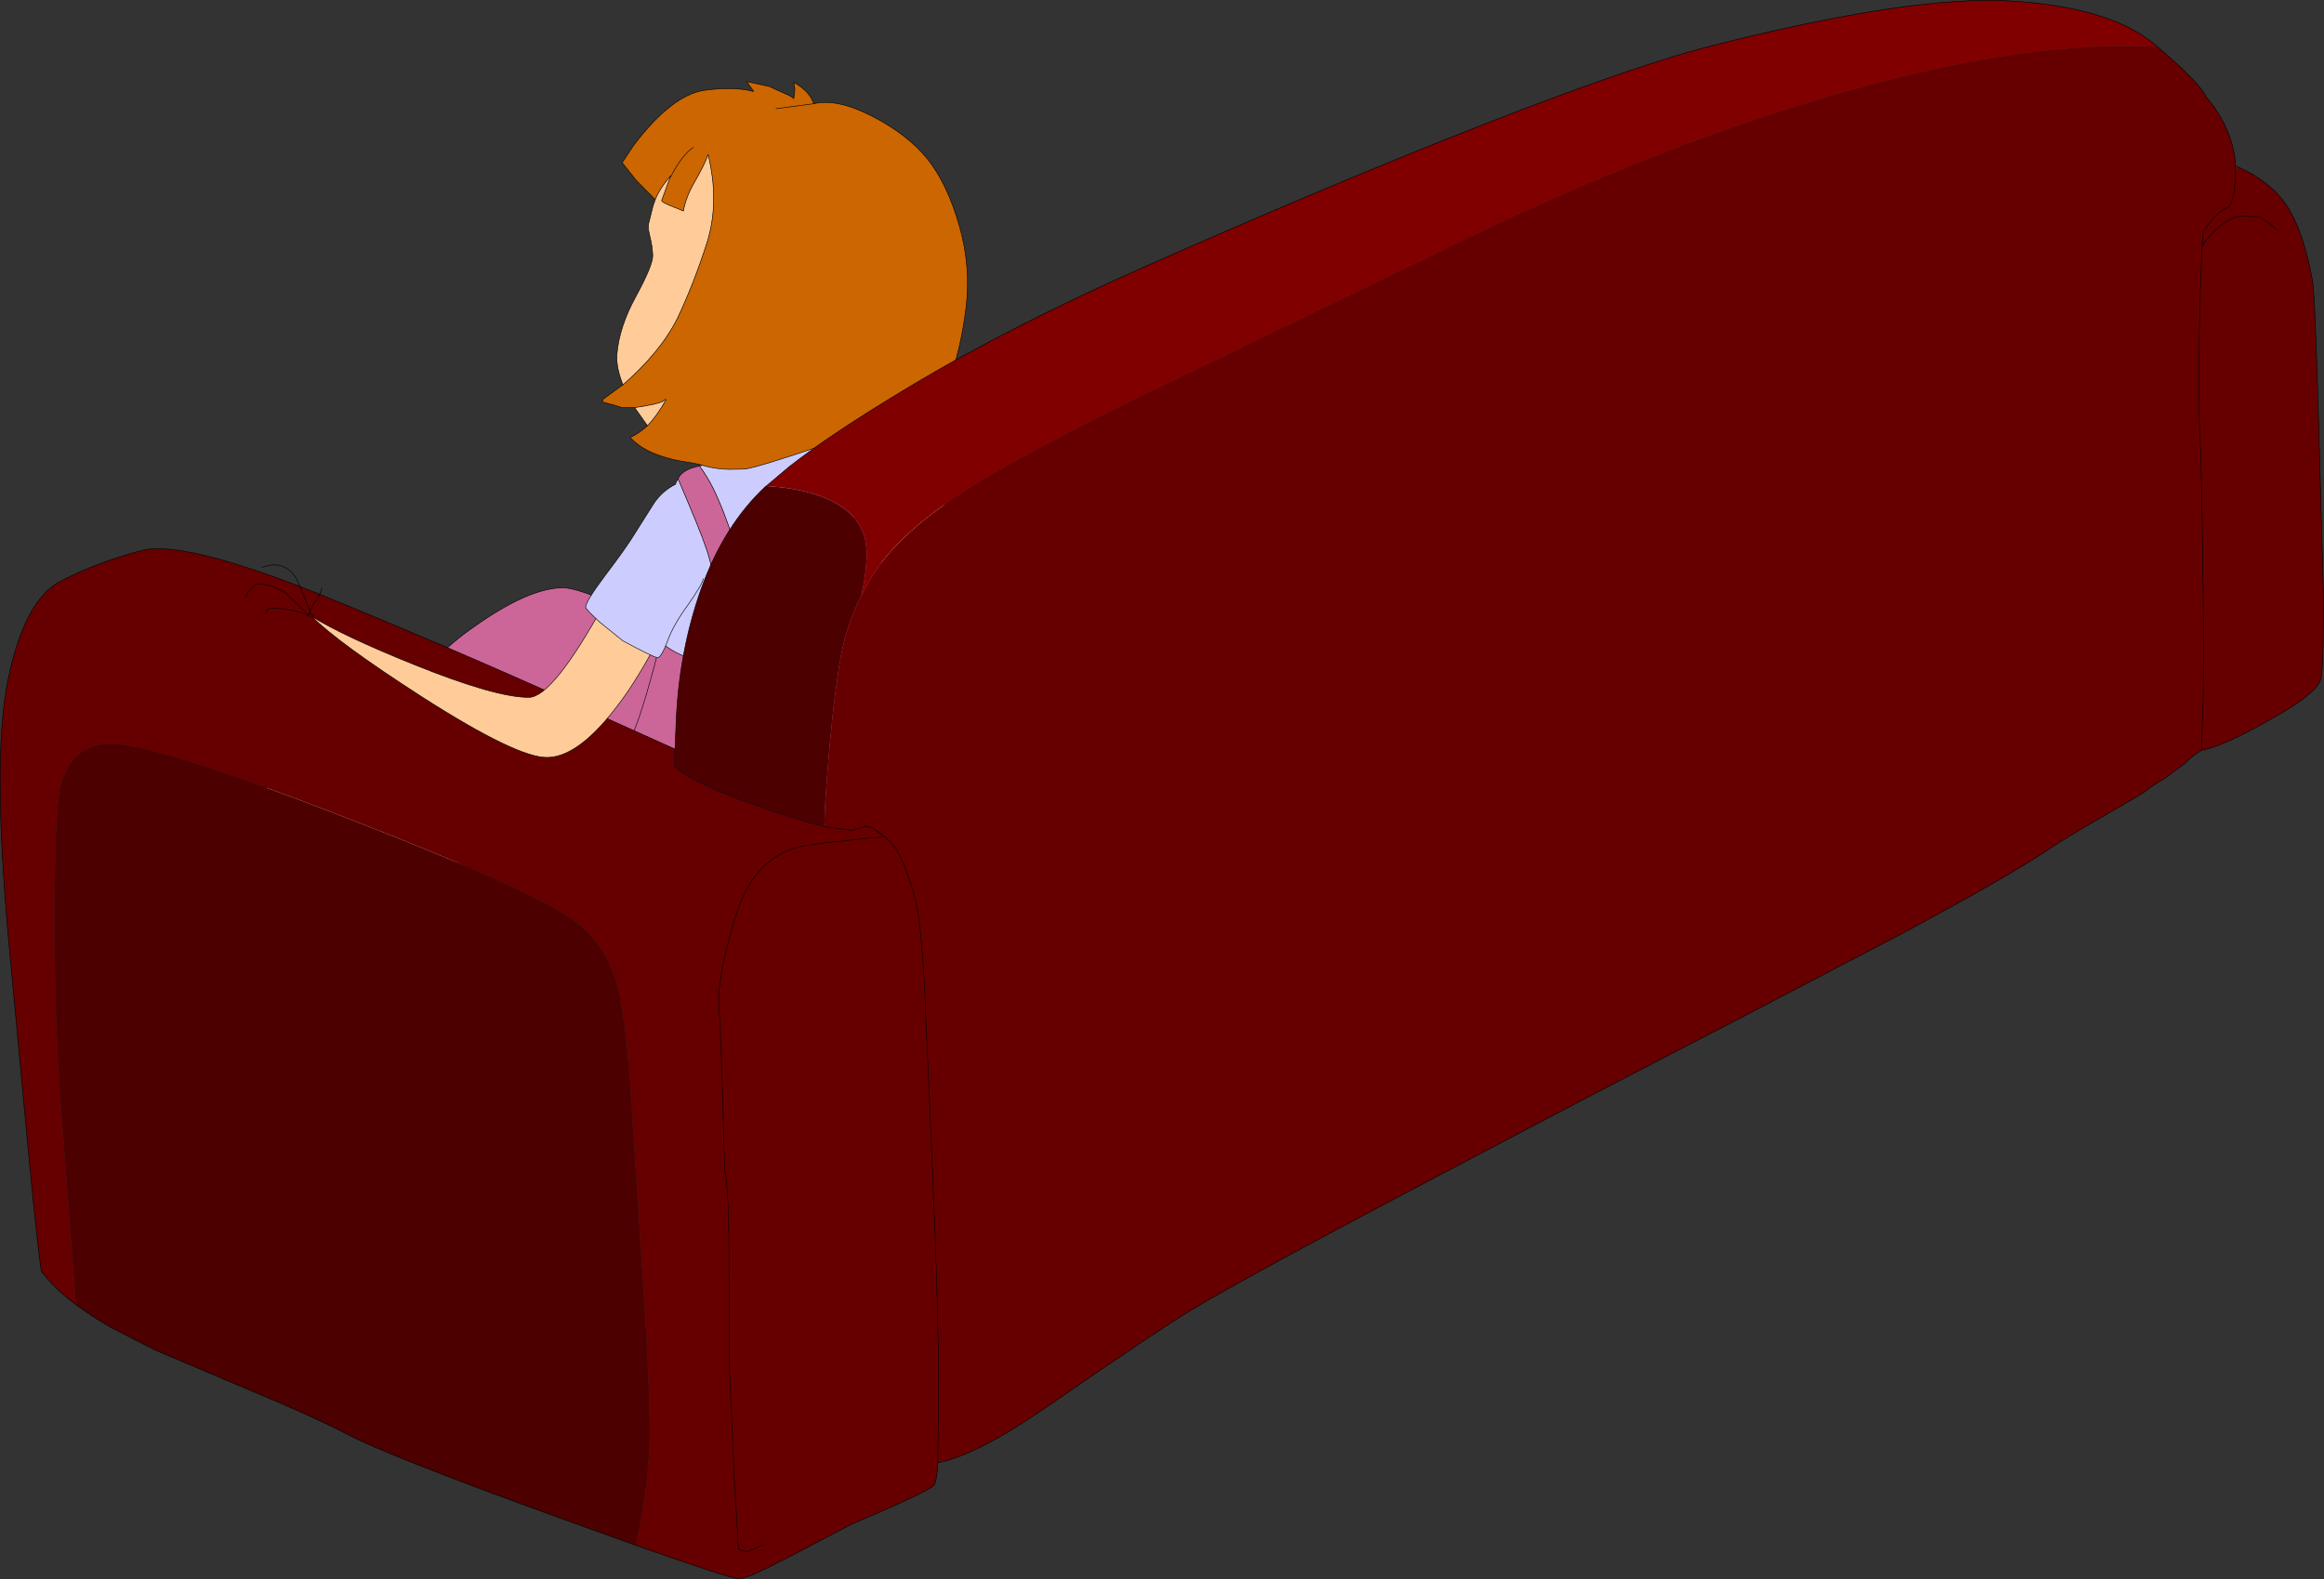
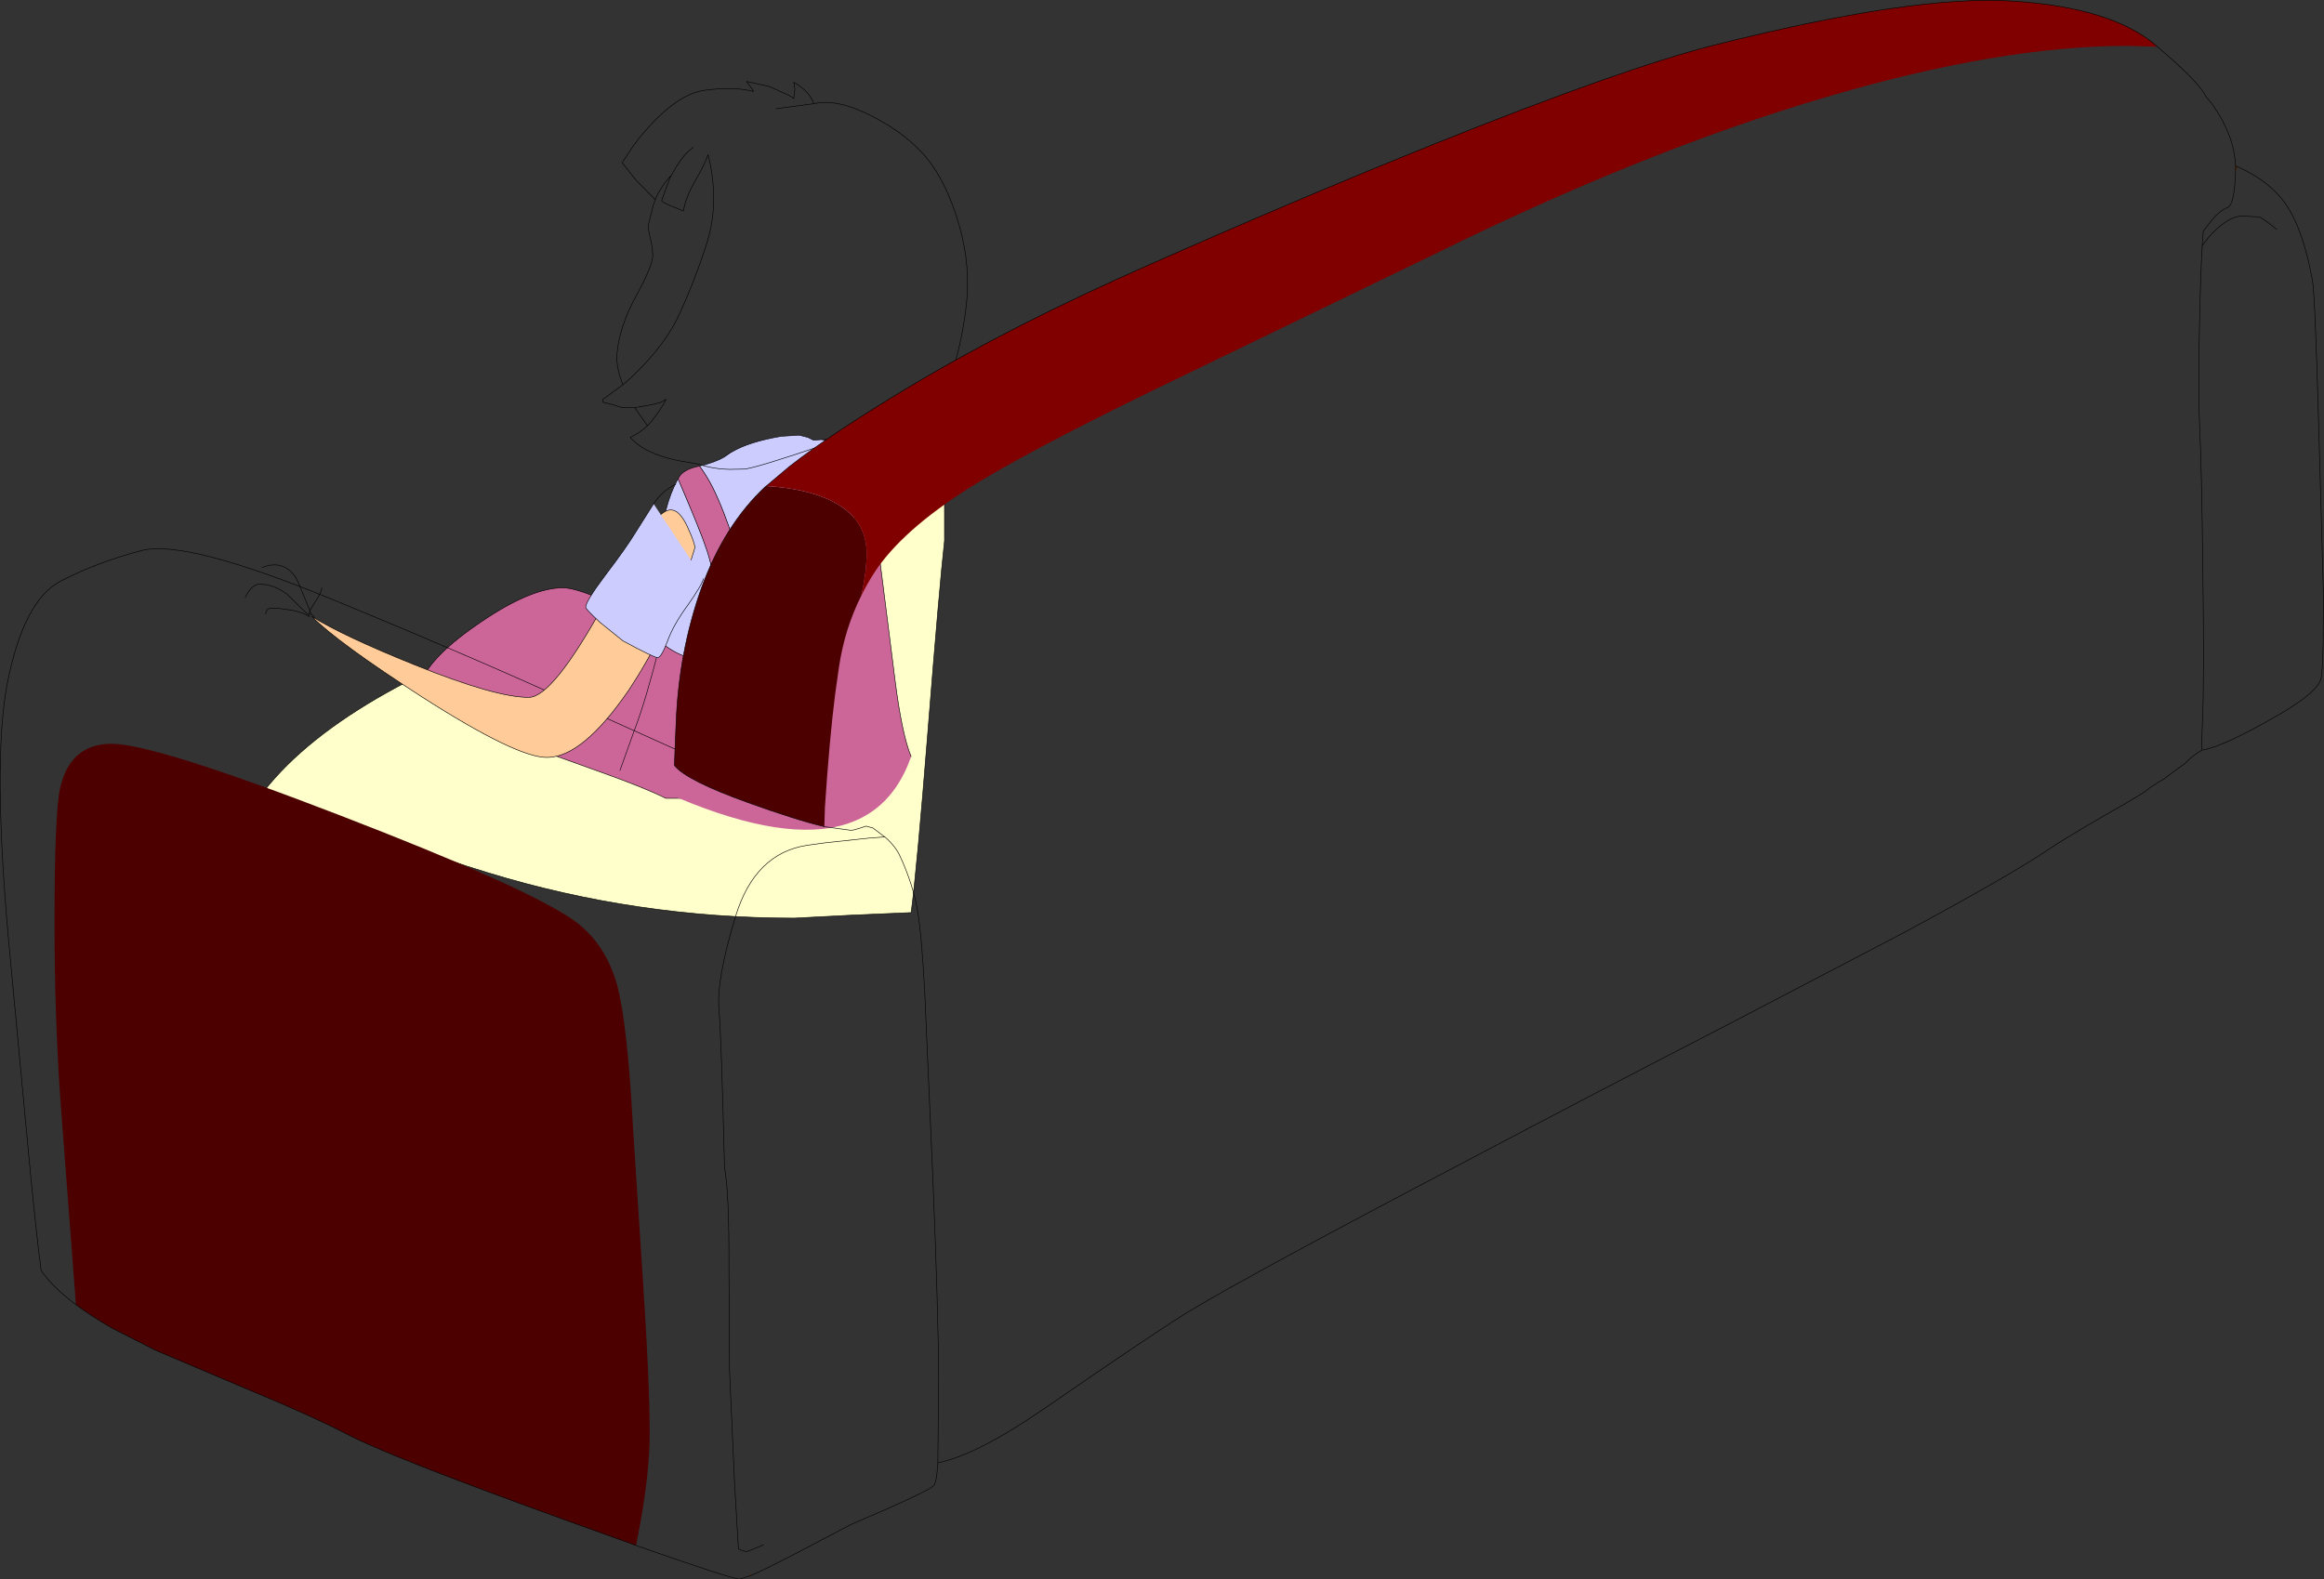
<svg xmlns="http://www.w3.org/2000/svg" height="284.0px" width="417.8px">
  <rect width="100%" height="100%" fill="#333333" stroke="none" />
  <g transform="matrix(1.0, 0.0, 0.0, 1.0, 131.8, -12.75)">
    <path d="M-84.3 154.95 Q-69.4 136.05 -26.1 122.25 -22.35 121.05 9.05 112.0 28.8 106.3 38.0 102.0 L38.0 110.0 Q37.1 118.0 35.0 144.4 33.05 168.95 32.0 176.85 L20.55 177.35 11.0 177.85 Q-17.5 177.85 -44.2 169.65 -58.9 165.2 -84.3 154.95" fill="#ffffcc" fill-rule="evenodd" stroke="none" />
    <path d="M-84.3 154.95 Q-69.4 136.05 -26.1 122.25 -22.35 121.05 9.05 112.0 28.8 106.3 38.0 102.0 L38.0 110.0 Q37.1 118.0 35.0 144.4 33.05 168.95 32.0 176.85 L20.55 177.35 11.0 177.85 Q-17.5 177.85 -44.2 169.65 -58.9 165.2 -84.3 154.95 L-85.0 155.85 M-84.3 154.95 L-87.0 153.85" fill="none" stroke="#000000" stroke-linecap="round" stroke-linejoin="round" stroke-width="0.1" />
    <path d="M-13.8 125.2 L-0.1 132.3 Q-3.45 135.5 -5.25 143.75 L-7.1 156.3 -12.1 156.3 Q-16.05 154.35 -23.5 151.7 L-36.3 147.1 Q-51.75 141.3 -56.1 135.3 -54.15 130.55 -45.35 124.6 -36.3 118.45 -30.6 118.45 -26.85 118.45 -13.8 125.2" fill="#cc6699" fill-rule="evenodd" stroke="none" />
    <path d="M-13.8 125.2 Q-26.85 118.45 -30.6 118.45 -36.3 118.45 -45.35 124.6 -54.15 130.55 -56.1 135.3 -51.75 141.3 -36.3 147.1 L-23.5 151.7 Q-16.05 154.35 -12.1 156.3 L-7.1 156.3 -5.25 143.75 Q-3.45 135.5 -0.1 132.3 L-13.8 125.2 Z" fill="none" stroke="#000000" stroke-linecap="round" stroke-linejoin="round" stroke-width="0.1" />
    <path d="M15.85 91.8 Q17.5 91.85 18.3 93.65 L20.7 100.15 Q21.95 104.1 22.0 107.45 L21.9 115.7 Q20.15 116.95 17.0 118.25 12.4 120.1 10.05 120.5 L5.9 120.95 3.3 121.2 Q0.7 111.35 -1.0 106.8 L-1.65 105.05 Q-2.65 102.45 -3.7 100.35 -4.8 98.2 -6.05 96.55 -3.35 95.95 -1.55 94.9 L-0.7 94.35 Q-0.4 94.1 -0.1 93.95 2.85 92.2 8.65 91.2 L11.8 91.0 12.1 91.05 13.45 91.4 14.45 91.9 15.85 91.8 M-9.9 98.85 Q-5.75 108.55 -4.9 111.2 -3.8 114.15 -2.95 119.8 -2.15 125.2 -4.4 129.25 -6.6 133.2 -13.05 128.25 -14.0 119.8 -13.25 111.65 -12.55 103.55 -9.9 98.85" fill="#ccccff" fill-rule="evenodd" stroke="none" />
    <path d="M-6.05 96.55 Q-4.8 98.2 -3.7 100.35 -2.65 102.45 -1.65 105.05 L-1.0 106.8 Q0.7 111.35 3.3 121.2 L5.9 120.95 10.05 120.5 Q12.4 120.1 17.0 118.25 20.15 116.95 21.9 115.7 L22.0 107.45 Q21.95 104.1 20.7 100.15 L18.3 93.65 Q17.5 91.85 15.85 91.8 L19.55 91.65 Q23.05 93.35 24.05 98.4 L26.0 110.5 29.1 135.0 Q30.35 144.85 32.0 148.8 23.25 173.8 -20.35 151.3 L-17.55 143.5 Q-15.75 138.85 -13.05 128.25 -6.6 133.2 -4.4 129.25 -2.15 125.2 -2.95 119.8 -3.8 114.15 -4.9 111.2 -5.75 108.55 -9.9 98.85 -9.15 97.15 -6.05 96.55" fill="#cc6699" fill-rule="evenodd" stroke="none" />
    <path d="M-6.05 96.55 Q-4.8 98.2 -3.7 100.35 -2.65 102.45 -1.65 105.05 L-1.0 106.8 Q0.7 111.35 3.3 121.2 L5.9 120.95 10.05 120.5 Q12.4 120.1 17.0 118.25 20.15 116.95 21.9 115.7 L22.0 107.45 Q21.95 104.1 20.7 100.15 L18.3 93.65 Q17.5 91.85 15.85 91.8 L14.45 91.9 13.45 91.4 12.1 91.05 11.8 91.0 8.65 91.2 Q2.85 92.2 -0.1 93.95 L-0.6 94.2 -1.55 94.9 Q-3.35 95.95 -6.05 96.55 -9.15 97.15 -9.9 98.85 -5.75 108.55 -4.9 111.2 -3.8 114.15 -2.95 119.8 -2.15 125.2 -4.4 129.25 -6.6 133.2 -13.05 128.25 -15.75 138.85 -17.55 143.5 L-20.35 151.3 M32.0 148.8 Q30.35 144.85 29.1 135.0 L26.0 110.5 24.05 98.4 Q23.05 93.35 19.55 91.65 L15.85 91.8 M-13.05 128.25 Q-14.0 119.8 -13.25 111.65 -12.55 103.55 -9.9 98.85" fill="none" stroke="#000000" stroke-linecap="round" stroke-linejoin="round" stroke-width="0.1" />
-     <path d="M-14.0 48.65 L-17.45 45.15 -19.95 42.0 -17.9 38.9 Q-11.05 29.9 -5.25 29.0 0.15 28.25 3.65 29.2 3.4 29.1 3.65 29.1 L2.4 27.4 6.5 28.3 9.15 29.5 Q10.6 30.1 10.9 30.5 L11.1 28.8 10.9 27.55 Q13.75 29.15 14.5 31.4 18.65 30.4 25.0 33.65 31.4 36.95 34.95 41.35 38.5 45.8 40.65 53.3 42.8 60.75 41.85 68.25 40.9 75.8 38.75 81.3 36.65 86.8 32.25 90.1 27.8 93.4 25.0 94.2 22.15 94.95 15.75 92.95 4.55 96.75 2.1 97.1 L-0.6 97.15 Q-3.5 97.1 -6.1 96.25 L-7.35 96.0 Q-15.45 94.9 -18.5 91.4 -16.85 90.65 -15.4 89.3 -13.65 87.5 -12.05 84.6 L-12.25 84.6 Q-12.65 85.2 -15.6 85.7 L-17.7 86.05 -19.95 86.05 -21.55 85.55 -23.5 85.05 -23.4 84.55 -19.9 82.0 -19.8 81.95 Q-12.95 75.95 -9.95 69.85 -7.05 63.7 -4.7 56.4 -2.4 49.05 -4.5 40.55 -5.05 42.2 -7.0 45.6 -8.45 48.1 -8.95 50.7 L-10.0 50.25 Q-12.9 49.15 -12.85 48.8 L-11.35 44.7 -11.2 44.35 Q-13.2 46.6 -14.0 48.65 M-7.15 39.25 Q-9.1 40.5 -11.1 44.3 L-11.35 44.7 -11.1 44.3 Q-9.1 40.5 -7.15 39.25 M7.7 32.3 L14.5 31.4 7.7 32.3" fill="#cc6600" fill-rule="evenodd" stroke="none" />
-     <path d="M-14.0 48.65 Q-13.2 46.6 -11.2 44.35 L-11.35 44.7 -12.85 48.8 Q-12.9 49.15 -10.0 50.25 L-8.95 50.7 Q-8.45 48.1 -7.0 45.6 -5.05 42.2 -4.5 40.55 -2.4 49.05 -4.7 56.4 -7.05 63.7 -9.95 69.85 -12.95 75.95 -19.8 81.95 -21.0 79.0 -20.9 76.65 -20.55 71.65 -17.45 66.0 -14.35 60.3 -14.45 58.6 -14.55 56.85 -14.9 55.55 L-15.25 53.9 -15.2 53.0 -14.4 49.8 -14.0 48.65 M-17.7 86.05 L-15.6 85.7 Q-12.65 85.2 -12.25 84.6 L-12.05 84.6 Q-13.65 87.5 -15.4 89.3 L-17.7 86.05" fill="#ffcc99" fill-rule="evenodd" stroke="none" />
    <path d="M14.5 31.4 Q13.75 29.15 10.9 27.55 L11.1 28.8 10.9 30.5 Q10.6 30.1 9.15 29.5 L6.5 28.3 2.4 27.4 3.65 29.1 Q3.4 29.1 3.65 29.2 0.15 28.25 -5.25 29.0 -11.05 29.9 -17.9 38.9 L-19.95 42.0 -17.45 45.15 -14.0 48.65 Q-13.2 46.6 -11.2 44.35 L-11.35 44.7 -11.1 44.3 Q-9.1 40.5 -7.15 39.25 M-15.4 89.3 Q-16.85 90.65 -18.5 91.4 -15.45 94.9 -7.35 96.0 L-6.1 96.25 Q-3.5 97.1 -0.6 97.15 L2.1 97.1 Q4.55 96.75 15.75 92.95 22.15 94.95 25.0 94.2 27.8 93.4 32.25 90.1 36.65 86.8 38.75 81.3 40.9 75.8 41.85 68.25 42.8 60.75 40.65 53.3 38.5 45.8 34.95 41.35 31.4 36.95 25.0 33.65 18.65 30.4 14.5 31.4 L7.7 32.3 M-19.8 81.95 Q-21.0 79.0 -20.9 76.65 -20.55 71.65 -17.45 66.0 -14.35 60.3 -14.45 58.6 -14.55 56.85 -14.9 55.55 L-15.25 53.9 -15.2 53.0 -14.4 49.8 -14.0 48.65 M-11.35 44.7 L-12.85 48.8 Q-12.9 49.15 -10.0 50.25 L-8.95 50.7 Q-8.45 48.1 -7.0 45.6 -5.05 42.2 -4.5 40.55 -2.4 49.05 -4.7 56.4 -7.05 63.7 -9.95 69.85 -12.95 75.95 -19.8 81.95 L-19.9 82.0 -23.4 84.55 -23.5 85.05 -21.55 85.55 -19.95 86.05 -17.7 86.05 -15.6 85.7 Q-12.65 85.2 -12.25 84.6 L-12.05 84.6 Q-13.65 87.5 -15.4 89.3 L-17.7 86.05" fill="none" stroke="#000000" stroke-linecap="round" stroke-linejoin="round" stroke-width="0.1" />
    <path d="M270.1 42.6 L270.5 42.75 270.1 43.5 270.1 42.6 M3.25 296.05 L3.1 296.1 3.0 295.5 3.25 296.05 M2.35 291.75 L2.45 291.75 2.35 291.8 2.35 291.75" fill="#4d2600" fill-rule="evenodd" stroke="none" />
    <path d="M3.0 295.5 L3.25 296.05 3.0 295.5" fill="#cccccc" fill-rule="evenodd" stroke="none" />
-     <path d="M256.05 21.15 Q263.55 27.5 264.8 30.15 L265.75 31.3 Q269.85 36.9 270.1 42.6 L270.1 43.5 270.5 42.75 Q276.25 45.3 279.15 49.5 282.3 54.1 283.95 63.35 284.4 66.25 285.05 89.4 L285.9 119.65 285.85 128.3 Q285.75 133.65 285.45 134.8 284.85 137.2 278.0 141.2 267.9 147.05 264.05 147.65 262.35 148.6 261.1 149.95 L257.25 152.8 Q254.8 154.25 254.2 154.8 253.65 155.35 247.05 159.1 239.5 163.45 236.7 165.35 229.65 170.15 210.1 180.65 L179.1 196.85 Q154.75 209.4 131.2 221.85 93.1 241.85 82.15 248.45 76.65 251.75 56.0 266.0 43.9 274.35 36.8 275.8 36.6 279.35 36.05 279.9 35.0 281.0 21.15 286.9 L11.45 292.0 Q5.85 294.9 3.25 296.05 L3.0 295.5 3.1 296.1 1.2 296.7 Q-0.25 296.7 -17.45 290.65 L-16.75 287.0 Q-15.0 277.35 -15.0 270.5 -15.0 261.3 -16.2 243.25 L-18.0 215.5 Q-19.0 196.8 -20.85 189.9 -23.05 182.05 -29.0 178.0 -37.8 172.05 -70.6 159.4 -104.0 146.5 -111.75 146.5 -119.2 146.5 -121.0 154.5 -122.0 159.0 -122.0 178.75 -122.0 195.75 -120.9 211.15 L-118.15 247.35 Q-122.25 244.3 -124.4 241.25 -125.4 233.85 -127.0 216.6 L-129.95 185.1 Q-133.35 149.7 -130.4 135.2 -127.45 120.65 -120.9 117.25 -114.35 113.85 -106.35 111.75 -98.4 109.65 -71.3 120.85 -44.2 132.0 -22.45 142.05 L-10.45 147.45 -10.55 150.4 Q-8.4 153.1 2.75 157.1 11.35 160.2 16.4 161.4 L16.5 157.95 Q17.3 145.75 18.35 137.5 L19.05 132.55 Q20.1 125.7 23.05 119.85 24.1 117.7 25.4 115.7 30.3 108.2 42.35 100.55 52.25 94.3 74.75 83.3 L126.0 58.5 Q163.65 39.9 196.35 30.25 227.65 21.0 250.65 21.0 L256.05 21.15 M36.8 275.8 L36.95 260.85 Q36.9 248.85 35.9 224.5 L34.45 191.3 Q33.9 180.85 33.15 176.45 32.3 171.65 30.0 166.7 29.2 164.95 27.4 163.35 L27.25 163.25 25.15 161.65 23.9 161.3 22.7 161.7 21.65 162.0 21.15 162.05 16.4 161.4 21.15 162.05 21.65 162.0 22.7 161.7 23.9 161.3 25.15 161.65 27.25 163.25 27.4 163.35 Q29.2 164.95 30.0 166.7 32.3 171.65 33.15 176.45 33.9 180.85 34.45 191.3 L35.9 224.5 Q36.9 248.85 36.95 260.85 L36.8 275.8 M277.5 54.0 Q275.05 52.0 274.3 51.75 L271.35 51.6 Q269.65 51.6 267.65 53.15 265.65 54.65 264.1 57.0 263.8 62.0 263.6 72.0 263.35 83.55 263.65 89.65 264.0 96.75 264.2 113.75 264.5 135.3 264.15 142.3 263.95 147.2 264.05 147.65 263.95 147.2 264.15 142.3 264.5 135.3 264.2 113.75 264.0 96.75 263.65 89.65 263.35 83.55 263.6 72.0 263.8 62.0 264.1 57.0 L264.3 54.3 266.0 52.15 Q267.25 50.65 268.6 50.1 269.95 49.6 270.1 43.5 269.95 49.6 268.6 50.1 267.25 50.65 266.0 52.15 L264.3 54.3 264.1 57.0 Q265.65 54.65 267.65 53.15 269.65 51.6 271.35 51.6 L274.3 51.75 Q275.05 52.0 277.5 54.0 M2.35 291.75 L1.4 291.5 0.95 291.25 0.25 279.35 -0.65 259.1 -0.75 241.15 Q-0.7 226.85 -1.55 222.75 -2.1 199.6 -2.55 194.2 -3.0 188.75 0.45 177.5 3.9 166.2 13.3 164.75 L16.6 164.3 24.5 163.45 27.25 163.25 24.5 163.45 16.6 164.3 13.3 164.75 Q3.9 166.2 0.45 177.5 -3.0 188.75 -2.55 194.2 -2.1 199.6 -1.55 222.75 -0.7 226.85 -0.75 241.15 L-0.65 259.1 0.25 279.35 0.95 291.25 1.4 291.5 2.35 291.75 2.35 291.8 2.45 291.75 2.35 291.75 M5.45 290.55 L3.05 291.55 2.45 291.75 3.05 291.55 5.45 290.55" fill="#660000" fill-rule="evenodd" stroke="none" />
    <path d="M-17.45 290.65 L-21.2 289.3 -30.8 285.85 Q-62.05 274.55 -69.4 270.65 -75.45 267.5 -86.15 263.05 L-103.85 255.55 -111.6 251.6 Q-115.35 249.45 -118.15 247.35 L-120.9 211.15 Q-122.0 195.75 -122.0 178.75 -122.0 159.0 -121.0 154.5 -119.2 146.5 -111.75 146.5 -104.0 146.5 -70.6 159.4 -37.8 172.05 -29.0 178.0 -23.05 182.05 -20.85 189.9 -19.0 196.8 -18.0 215.5 L-16.2 243.25 Q-15.0 261.3 -15.0 270.5 -15.0 277.35 -16.75 287.0 L-17.45 290.65 M-10.45 147.45 L-10.25 142.65 Q-9.75 129.85 -5.7 118.5 -1.6 107.15 5.85 100.2 L5.95 100.15 Q12.65 100.55 17.0 102.5 24.0 105.6 24.0 112.25 24.0 115.55 23.05 119.85 20.1 125.7 19.05 132.55 L18.35 137.5 Q17.3 145.75 16.5 157.95 L16.4 161.4 Q11.35 160.2 2.75 157.1 -8.4 153.1 -10.55 150.4 L-10.45 147.45" fill="#4d0000" fill-rule="evenodd" stroke="none" />
    <path d="M5.95 100.15 L10.1 96.65 Q17.75 90.65 31.7 82.3 50.0 71.3 74.7 60.4 101.7 48.45 126.15 38.6 159.95 25.05 176.05 20.95 212.35 11.75 230.1 12.95 247.7 14.1 255.65 20.8 L256.05 21.15 250.65 21.0 Q227.65 21.0 196.35 30.25 163.65 39.9 126.0 58.5 L74.75 83.3 Q52.25 94.3 42.35 100.55 30.3 108.2 25.4 115.7 24.1 117.7 23.05 119.85 24.0 115.55 24.0 112.25 24.0 105.6 17.0 102.5 12.65 100.55 5.95 100.15" fill="#800000" fill-rule="evenodd" stroke="none" />
    <path d="M256.05 21.15 Q263.55 27.5 264.8 30.15 L265.75 31.3 Q269.85 36.9 270.1 42.6 L270.5 42.75 Q276.25 45.3 279.15 49.5 282.3 54.1 283.95 63.35 284.4 66.25 285.05 89.4 L285.9 119.65 285.85 128.3 Q285.75 133.65 285.45 134.8 284.85 137.2 278.0 141.2 267.9 147.05 264.05 147.65 262.35 148.6 261.1 149.95 L257.25 152.8 Q254.8 154.25 254.2 154.8 253.65 155.35 247.05 159.1 239.5 163.45 236.7 165.35 229.65 170.15 210.1 180.65 L179.1 196.85 Q154.75 209.4 131.2 221.85 93.1 241.85 82.15 248.45 76.65 251.75 56.0 266.0 43.9 274.35 36.8 275.8 36.6 279.35 36.05 279.9 35.0 281.0 21.15 286.9 L11.45 292.0 Q5.85 294.9 3.25 296.05 L3.1 296.1 1.2 296.7 Q-0.25 296.7 -17.45 290.65 L-21.2 289.3 -30.8 285.85 Q-62.05 274.55 -69.4 270.65 -75.45 267.5 -86.15 263.05 L-103.85 255.55 -111.6 251.6 Q-115.35 249.45 -118.15 247.35 -122.25 244.3 -124.4 241.25 -125.4 233.85 -127.0 216.6 L-129.95 185.1 Q-133.35 149.7 -130.4 135.2 -127.45 120.65 -120.9 117.25 -114.35 113.85 -106.35 111.75 -98.4 109.65 -71.3 120.85 -44.2 132.0 -22.45 142.05 L-10.45 147.45 -10.25 142.65 Q-9.75 129.85 -5.7 118.5 -1.6 107.15 5.85 100.2 L5.95 100.15 10.1 96.65 Q17.75 90.65 31.7 82.3 50.0 71.3 74.7 60.4 101.7 48.45 126.15 38.6 159.95 25.05 176.05 20.95 212.35 11.75 230.1 12.95 247.7 14.1 255.65 20.8 L256.05 21.15 M16.4 161.4 L21.15 162.05 21.65 162.0 22.7 161.7 23.9 161.3 25.15 161.65 27.25 163.25 27.4 163.35 Q29.2 164.95 30.0 166.7 32.3 171.65 33.15 176.45 33.9 180.85 34.45 191.3 L35.9 224.5 Q36.9 248.85 36.95 260.85 L36.8 275.8 M270.1 42.6 L270.1 43.5 Q269.95 49.6 268.6 50.1 267.25 50.65 266.0 52.15 L264.3 54.3 264.1 57.0 Q265.65 54.65 267.65 53.15 269.65 51.6 271.35 51.6 L274.3 51.75 Q275.05 52.0 277.5 54.0 M264.05 147.65 Q263.95 147.2 264.15 142.3 264.5 135.3 264.2 113.75 264.0 96.75 263.65 89.65 263.35 83.55 263.6 72.0 263.8 62.0 264.1 57.0 M27.25 163.25 L24.5 163.45 16.6 164.3 13.3 164.75 Q3.9 166.2 0.45 177.5 -3.0 188.75 -2.55 194.2 -2.1 199.6 -1.55 222.75 -0.7 226.85 -0.75 241.15 L-0.65 259.1 0.25 279.35 0.95 291.25 1.4 291.5 2.35 291.75 2.45 291.75 3.05 291.55 5.45 290.55 M-10.45 147.45 L-10.55 150.4 Q-8.4 153.1 2.75 157.1 11.35 160.2 16.4 161.4" fill="none" stroke="#000000" stroke-linecap="round" stroke-linejoin="round" stroke-width="0.1" />
    <path d="M-23.1 121.2 L-16.55 109.65 Q-13.15 104.45 -11.25 104.45 -9.45 104.4 -7.9 108.2 -7.15 109.8 -6.85 111.15 L-7.45 113.1 Q-11.6 126.05 -18.8 136.9 -27.0 148.85 -33.35 148.95 -38.75 149.1 -56.05 138.0 -71.1 128.3 -75.75 123.6 -70.05 127.15 -57.25 132.3 -42.6 138.2 -36.7 138.15 -32.4 138.1 -23.1 121.2" fill="#ffcc99" fill-rule="evenodd" stroke="none" />
    <path d="M-23.1 121.2 L-16.55 109.65 Q-13.15 104.45 -11.25 104.45 -9.45 104.4 -7.9 108.2 -7.15 109.8 -6.85 111.15 L-7.45 113.1 Q-11.6 126.05 -18.8 136.9 -27.0 148.85 -33.35 148.95 -38.75 149.1 -56.05 138.0 -71.1 128.3 -75.75 123.6 -70.05 127.15 -57.25 132.3 -42.6 138.2 -36.7 138.15 -32.4 138.1 -23.1 121.2 Z" fill="none" stroke="#000000" stroke-linecap="round" stroke-linejoin="round" stroke-width="0.1" />
-     <path d="M-5.35 116.8 Q-5.55 117.85 -8.1 121.5 -10.75 125.1 -11.8 128.05 -12.9 130.95 -13.55 131.0 -14.15 131.05 -19.8 128.0 L-23.95 124.65 Q-26.5 122.3 -26.5 121.95 -26.55 120.95 -22.95 116.15 -19.25 111.3 -17.55 108.5 L-14.3 103.35 Q-12.8 101.05 -10.3 99.8 -10.15 102.5 -7.5 107.3 -7.05 108.2 -6.1 111.9 -5.25 115.7 -5.35 116.8" fill="#ccccff" fill-rule="evenodd" stroke="none" />
+     <path d="M-5.35 116.8 Q-5.55 117.85 -8.1 121.5 -10.75 125.1 -11.8 128.05 -12.9 130.95 -13.55 131.0 -14.15 131.05 -19.8 128.0 L-23.95 124.65 Q-26.5 122.3 -26.5 121.95 -26.55 120.95 -22.95 116.15 -19.25 111.3 -17.55 108.5 L-14.3 103.35 " fill="#ccccff" fill-rule="evenodd" stroke="none" />
    <path d="M-10.3 99.8 Q-12.8 101.05 -14.3 103.35 L-17.55 108.5 Q-19.25 111.3 -22.95 116.15 -26.55 120.95 -26.5 121.95 -26.5 122.3 -23.95 124.65 L-19.8 128.0 Q-14.15 131.05 -13.55 131.0 -12.9 130.95 -11.8 128.05 -10.75 125.1 -8.1 121.5 -5.55 117.85 -5.35 116.8" fill="none" stroke="#000000" stroke-linecap="round" stroke-linejoin="round" stroke-width="0.1" />
    <path d="M-75.25 123.8 L-75.75 123.25 -76.3 123.15 Q-76.0 122.2 -74.9 120.6 -74.0 119.25 -73.95 118.45" fill="none" stroke="#000000" stroke-linecap="round" stroke-linejoin="round" stroke-width="0.1" />
    <path d="M-75.85 123.15 Q-78.2 117.3 -78.65 116.55 -80.9 113.3 -84.7 114.8" fill="none" stroke="#000000" stroke-linecap="round" stroke-linejoin="round" stroke-width="0.1" />
    <path d="M-76.1 123.6 L-80.2 119.6 Q-82.55 117.8 -85.2 117.8 -86.5 117.8 -87.7 120.15" fill="none" stroke="#000000" stroke-linecap="round" stroke-linejoin="round" stroke-width="0.1" />
    <path d="M-76.3 123.6 Q-76.9 123.05 -79.2 122.5 L-82.0 122.1 -83.3 122.15 Q-83.95 122.3 -84.05 123.15" fill="none" stroke="#000000" stroke-linecap="round" stroke-linejoin="round" stroke-width="0.1" />
  </g>
</svg>